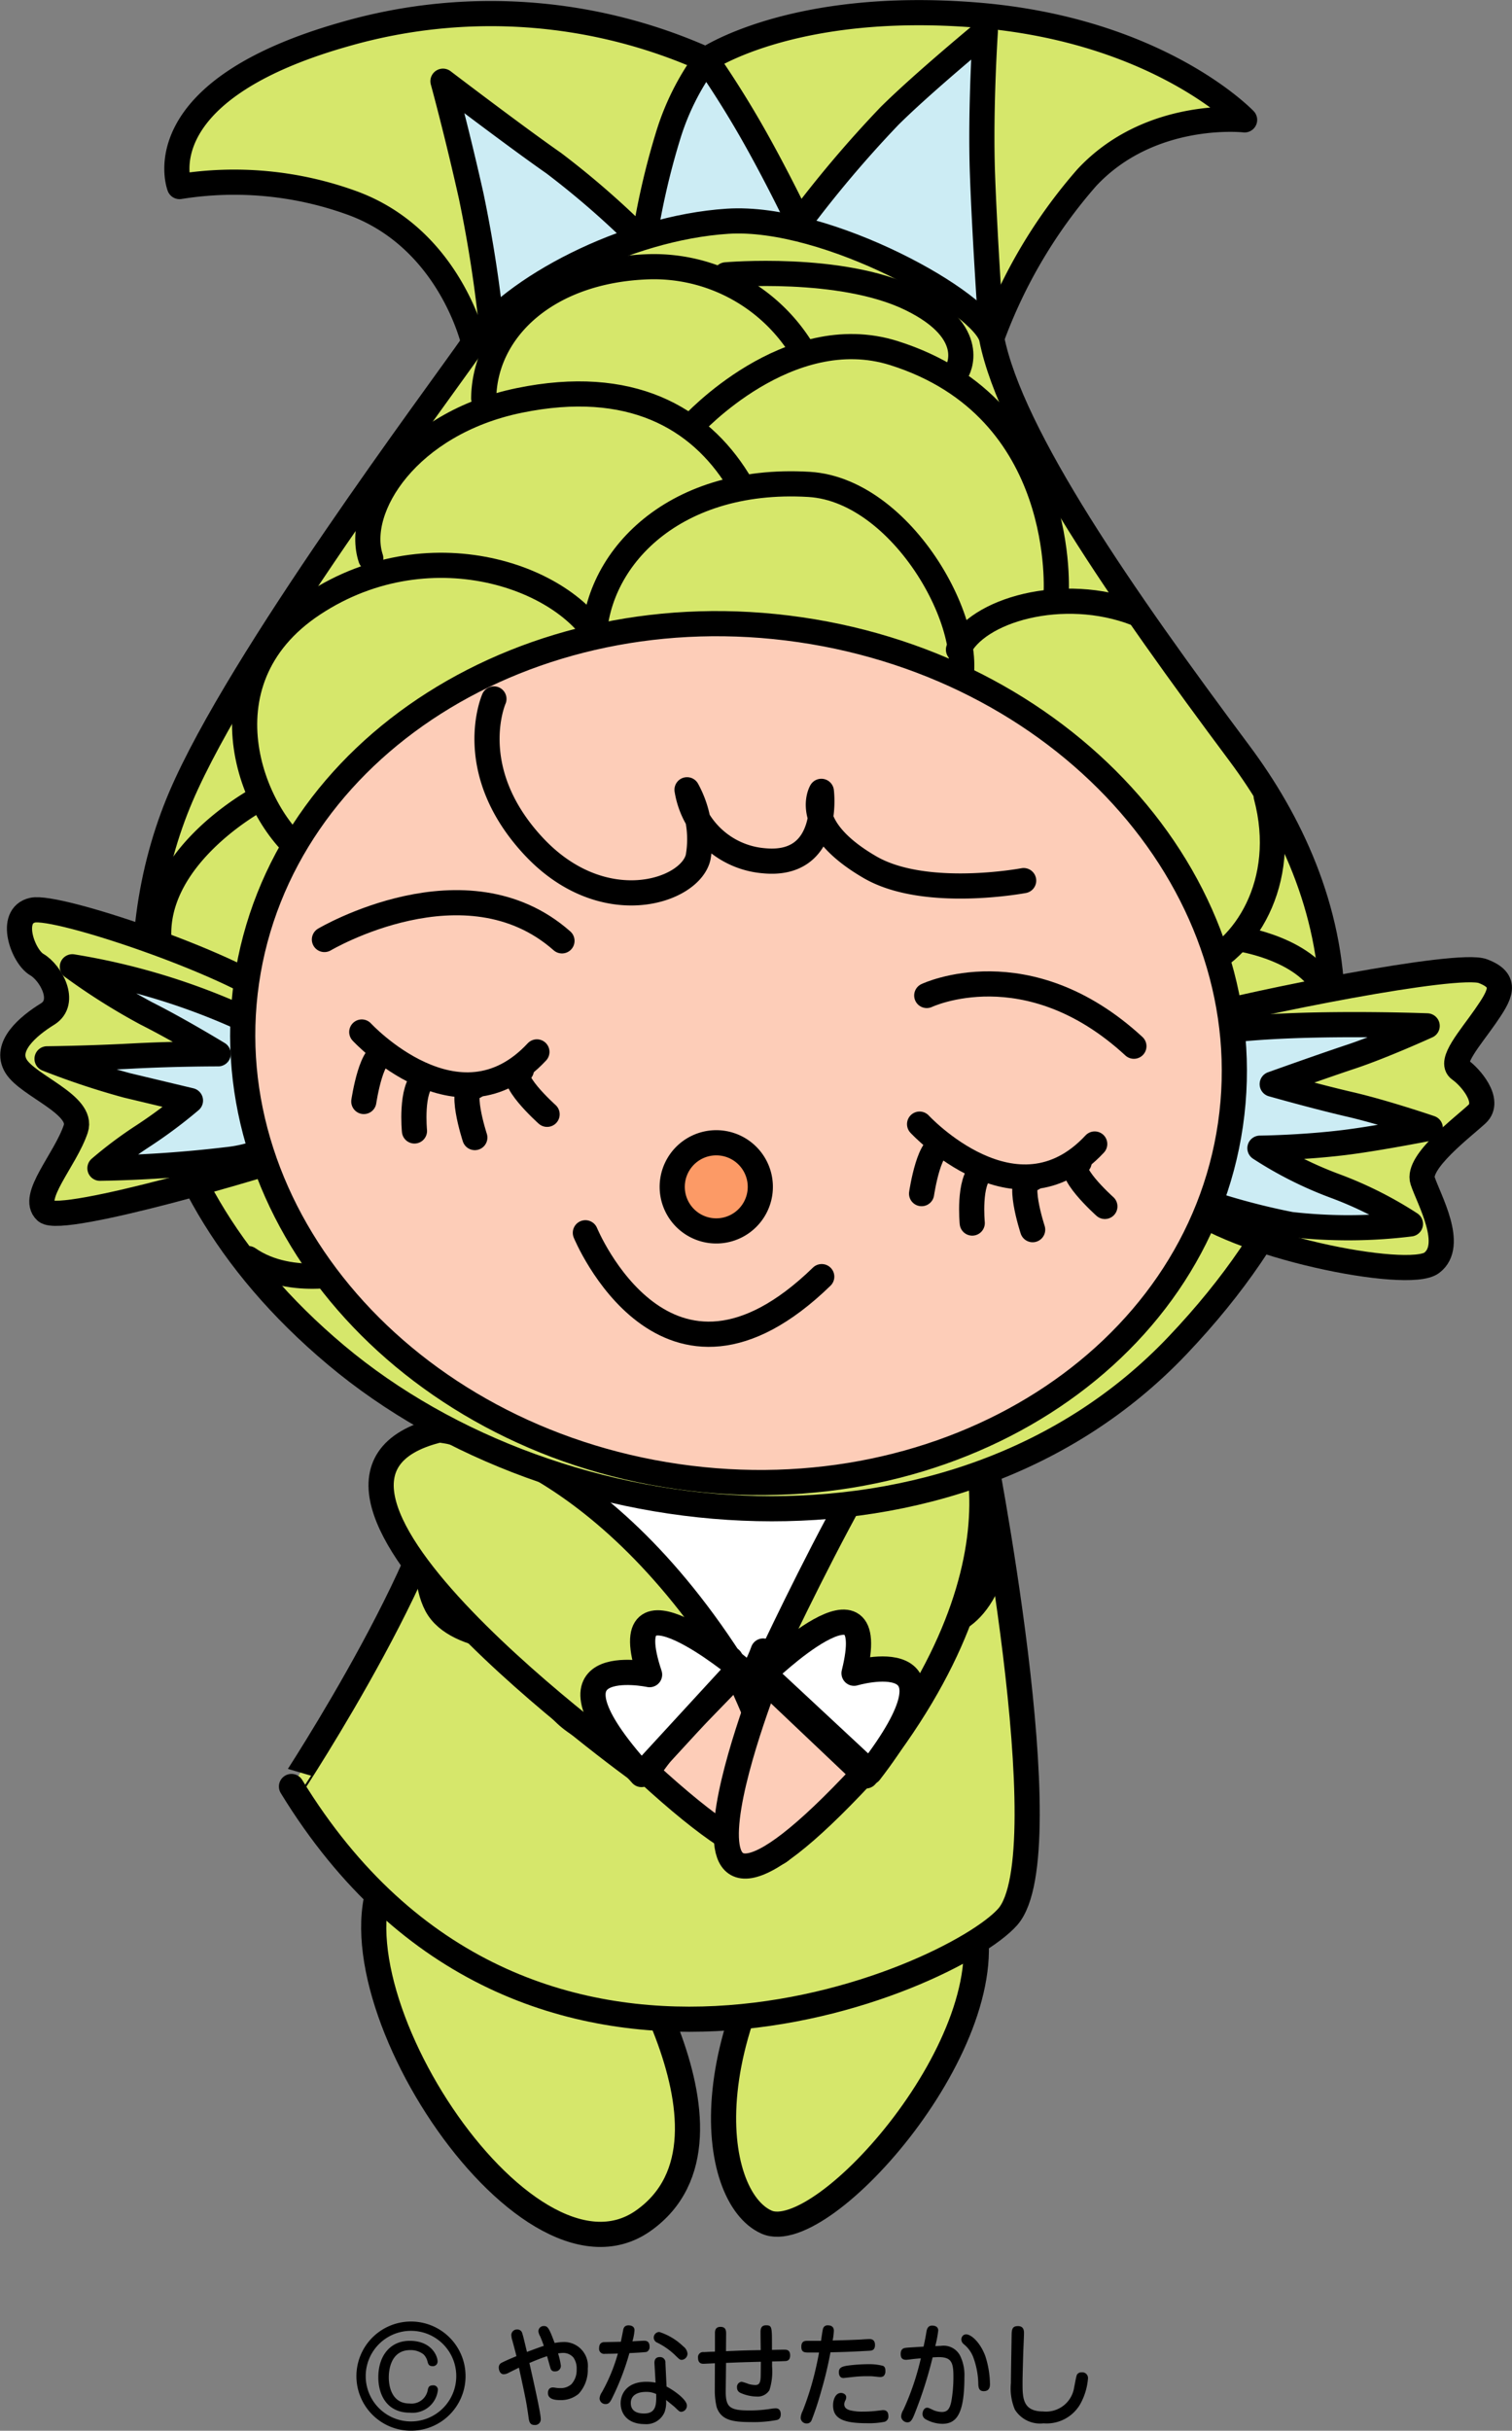
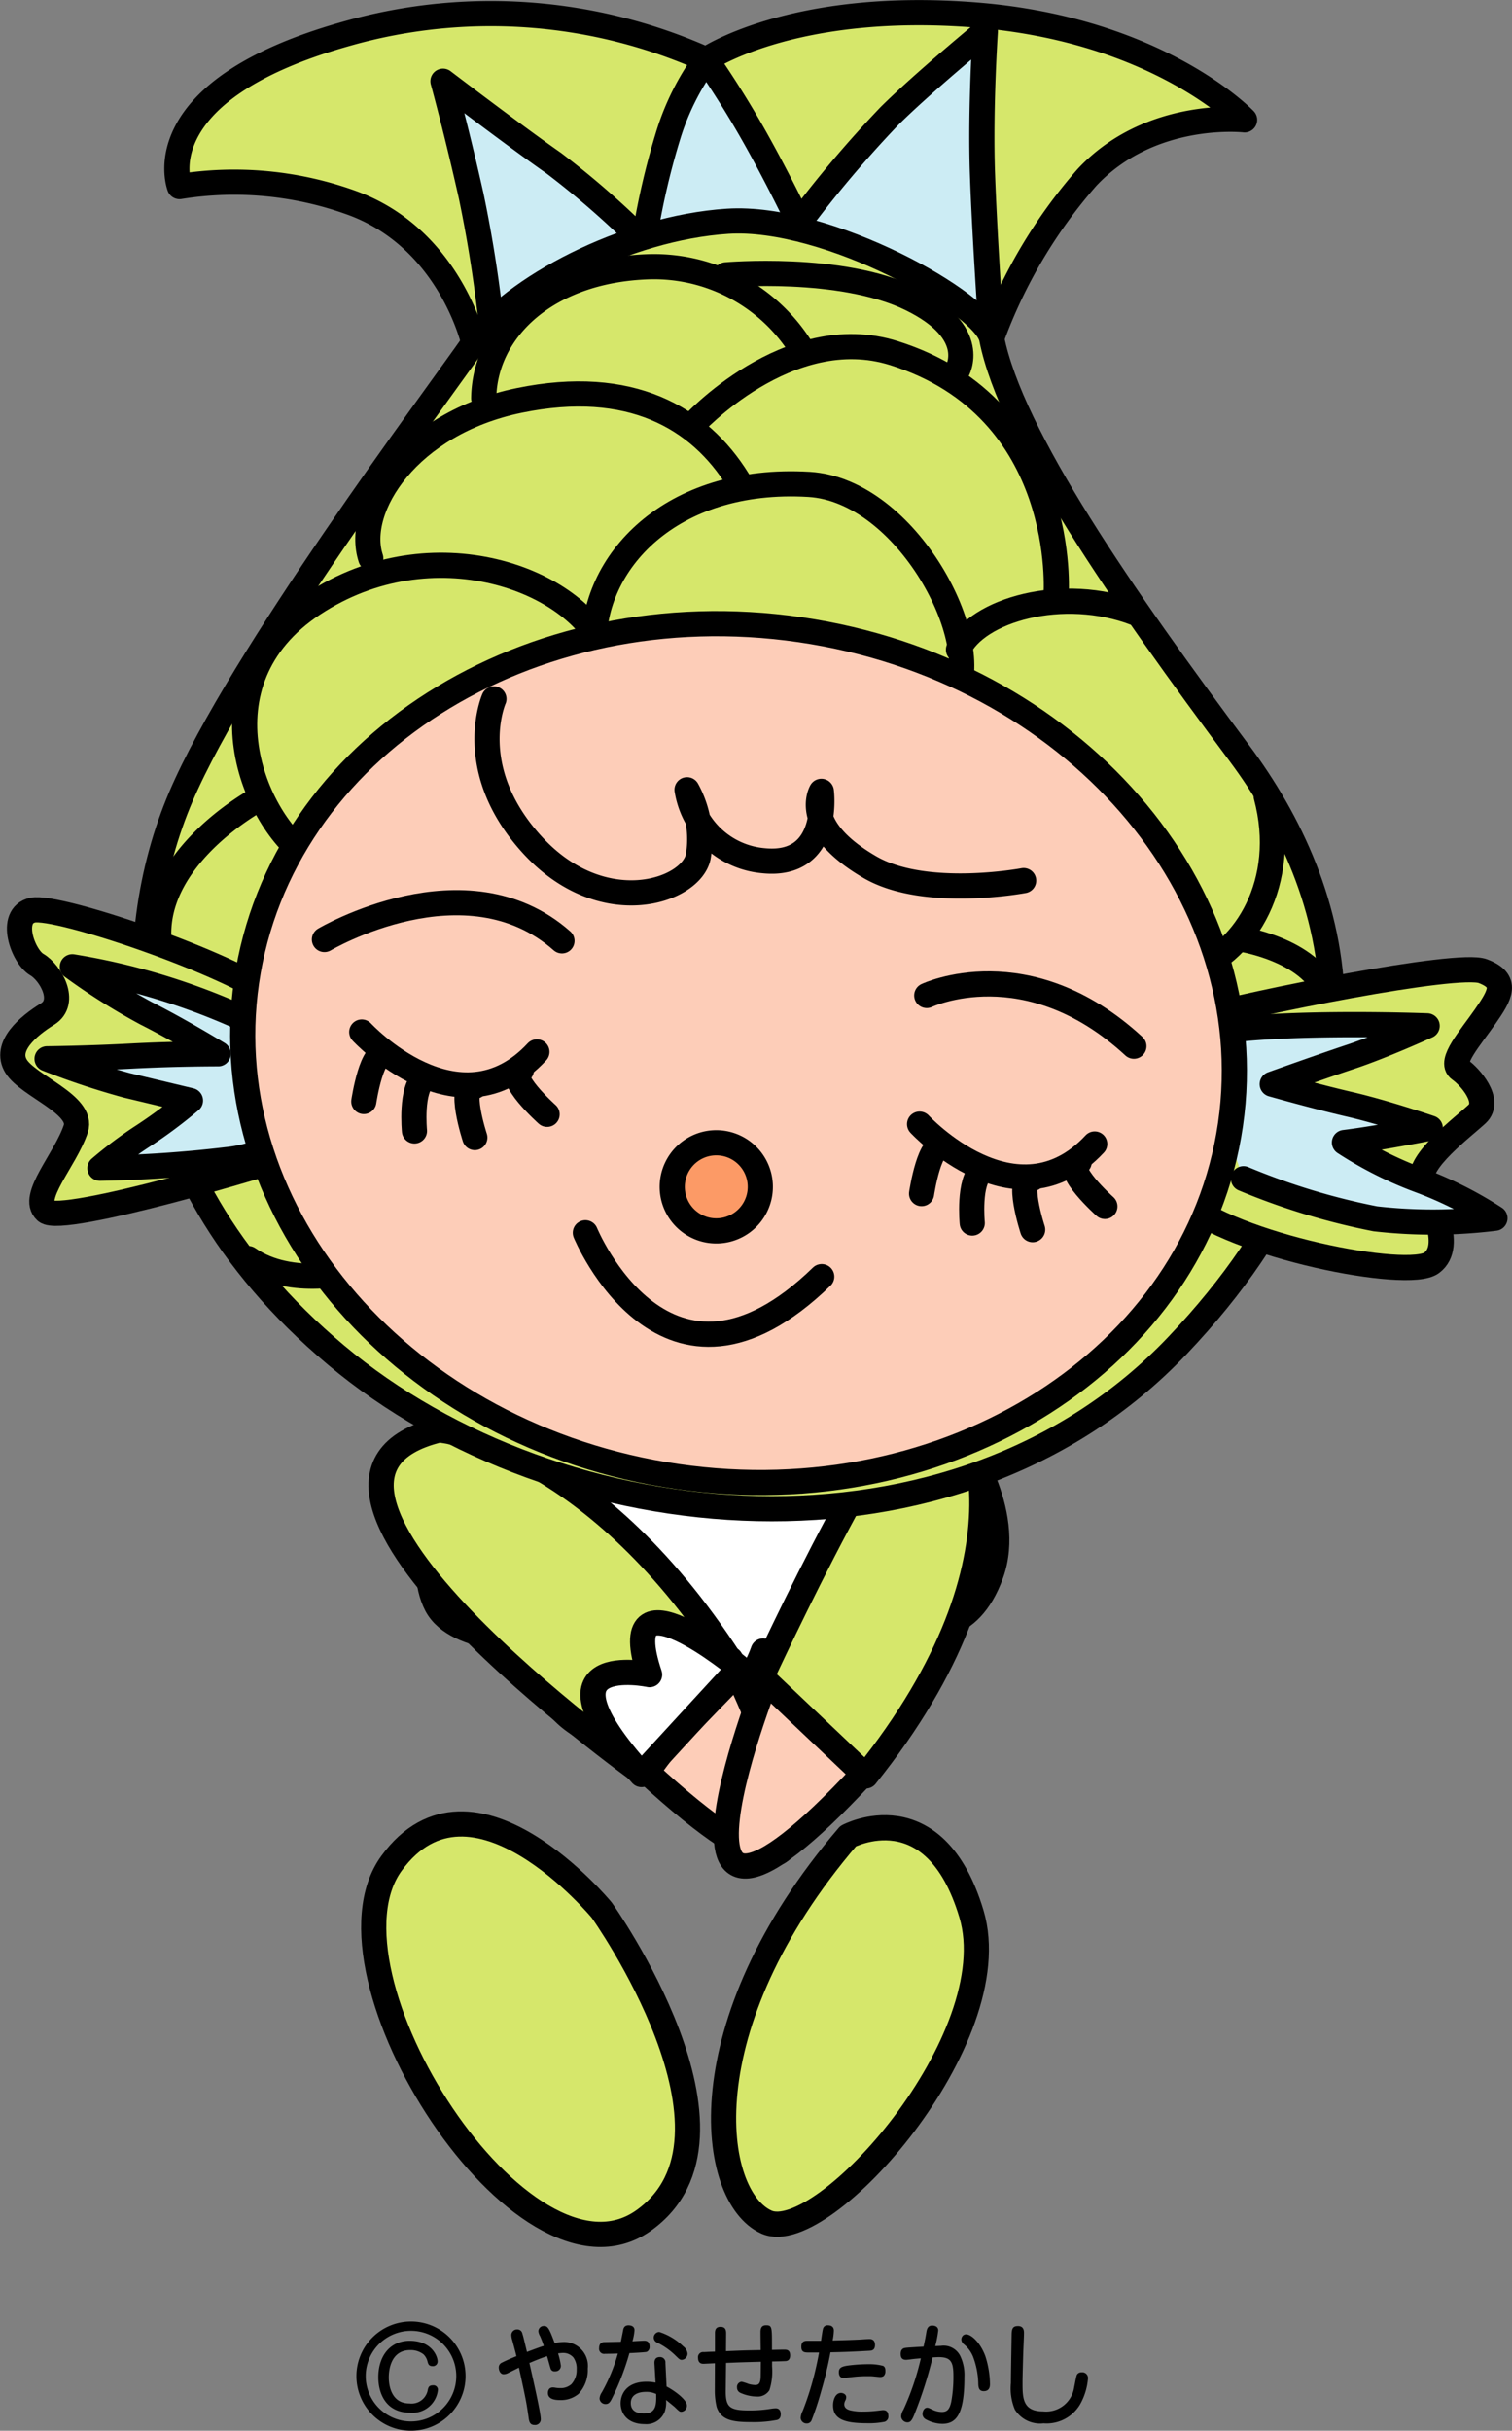
<svg xmlns="http://www.w3.org/2000/svg" width="131.508" height="211.286">
  <rect width="100%" height="100%" fill="#808080" stroke="none" />
  <g data-name="グループ 407992">
    <g data-name="グループ 407987" stroke="#000" stroke-linecap="round" stroke-linejoin="round">
      <path data-name="パス 136767" d="M52.335 166.031s14.035 19.676 3.605 27.006-28.906-21.494-21.882-31.082 18.277 4.076 18.277 4.076z" fill="#d6e76b" stroke-width="2.188" />
      <path data-name="パス 136768" d="M73.769 159.604s7.5-4.016 10.727 6.767-12.9 28.98-17.833 26.777-7.046-17.022 7.106-33.544z" fill="#d6e76b" stroke-width="2.188" />
-       <path data-name="パス 136769" d="M39.2 124.992l46.138-.033s7.178 36.166 2.306 41.664-42 21.838-62.292-11.336c0 .005 14.207-21.536 13.848-30.295z" fill="#d6e76b" stroke-width="2.188" />
      <path data-name="パス 136770" d="M42.067 126.325c-4.522 2.443-5.861 9.863-4.1 13.194s8.813 3.055 8.813 3.055-.786 7.682 7.95 8.759 11.645-7.825 11.645-7.825.484 5.366 6.937 3.7c8.009-2.069 7.1-5.944 7.1-5.944s3.838.982 5.8-4.477-2.636-11.8-2.636-11.8" fill="#fff" stroke-width="2.188" />
      <path data-name="パス 136771" d="M63.541 144.22s15.148 30.4-7.275 9.809z" fill="#fdcdb8" stroke-width="2.188" />
      <path data-name="パス 136772" d="M67.034 145.017s-12.729 31.492 8.017 9.211z" fill="#fdcdb8" stroke-width="2.188" />
      <path data-name="パス 136773" d="M38.197 124.29s13.5 1.109 25.968 21.071l-8.427 8.671s-35.44-25.4-17.541-29.742z" fill="#d6e76b" stroke-width="2.193" />
      <path data-name="パス 136774" d="M66.235 145.773s12.6-27.336 15.541-25.446 8.888 14.9-6.473 34.039z" fill="#d6e76b" stroke-width="2.193" />
      <path data-name="パス 136775" d="M64.311 144.985s-11.082-9.2-7.814.576c0 0-10.592-2.253-.7 8.683z" fill="#fff" stroke-width="2.193" />
-       <path data-name="パス 136776" d="M66.447 145.474s10.327-10.038 7.835-.034c0 0 10.383-3.071 1.369 8.6z" fill="#fff" stroke-width="2.193" />
      <path data-name="パス 136777" d="M41.205 29.81s-2.053-9.144-10.709-12.215a30.028 30.028 0 00-14.881-1.379s-3.221-8.27 14.407-13.25a45.847 45.847 0 0131.4 2.218s7.505-5.152 23.446-3.88 23.382 9.116 23.382 9.116-8.188-.93-13.733 5.027a44.16 44.16 0 00-8.269 13.969z" fill="#d6e76b" stroke-width="2.188" />
      <path data-name="パス 136778" d="M42.845 29.269a113.53 113.53 0 00-1.863-12.232c-1.262-5.643-2.454-9.977-2.454-9.977s6.323 4.817 9.629 7.118A74.725 74.725 0 0156 21.037a64.486 64.486 0 012.13-9.31 22.083 22.083 0 013.293-6.545s1.777 2.487 3.809 6.011c2.285 3.972 4.278 8.162 4.278 8.162a100.9 100.9 0 017.843-9.262c2.886-2.87 8.347-7.371 8.347-7.371s-.452 6.7-.247 12.448.8 14.243.8 14.243z" fill="#ccecf4" stroke-width="2.188" />
      <path data-name="パス 136779" d="M63.289 19.231c-8.915.58-18.794 5.855-22.083 10.579S20.838 57.281 15.719 69.281s-5.969 32.156 13.5 48.5 53.856 19.518 73.189-.821c20.039-21.079 14.1-39.818 5.39-51.486-10.067-13.485-19.859-27.537-21.545-36.061-.6-3.032-14.303-10.743-22.964-10.182z" fill="#d6e76b" stroke-width="2.188" />
      <path data-name="パス 136780" d="M115.437 86.356c-1.523-3.863-7.632-4.749-7.632-4.749" fill="none" stroke-width="2.188" />
      <path data-name="パス 136781" d="M103.93 88.581c4.88-1.369 22.832-5.008 25.047-4.166s1.523 2.042.21 3.931-3.172 3.96-2.228 4.616 2.721 2.736 1.518 3.864-5.287 4.17-4.741 5.809 2.824 5.61.783 7.137-17.211-1.457-21.826-5.508 1.237-15.683 1.237-15.683z" fill="#d6e76b" stroke-width="2.188" />
-       <path data-name="パス 136782" d="M103.708 90.111c5.683-1.518 20.421-.939 20.421-.939s-3.9 1.774-6.629 2.678c-2.411.8-6.847 2.386-6.847 2.386s3.747 1.065 6.763 1.763 6.985 2.054 6.985 2.054-4.552.9-7.466 1.257c-3.718.457-7.351.492-7.351.492a33.017 33.017 0 006.544 3.29 33.294 33.294 0 016.545 3.292 44 44 0 01-10.409.05 59.325 59.325 0 01-11.461-3.482" fill="#ccecf4" stroke-width="2.188" />
+       <path data-name="パス 136782" d="M103.708 90.111c5.683-1.518 20.421-.939 20.421-.939s-3.9 1.774-6.629 2.678c-2.411.8-6.847 2.386-6.847 2.386s3.747 1.065 6.763 1.763 6.985 2.054 6.985 2.054-4.552.9-7.466 1.257a33.017 33.017 0 006.544 3.29 33.294 33.294 0 016.545 3.292 44 44 0 01-10.409.05 59.325 59.325 0 01-11.461-3.482" fill="#ccecf4" stroke-width="2.188" />
      <path data-name="パス 136783" d="M63.131 23.89s10.009-.885 16.08 2.073 4.028 6.306 4.028 6.306" fill="none" stroke-width="2.188" />
      <path data-name="パス 136784" d="M42.07 34.616c.087-5.969 5.52-11.158 14.4-11.431a15.113 15.113 0 0113.052 6.834" fill="none" stroke-width="2.188" />
      <path data-name="パス 136785" d="M60.19 36.986s8.355-9.19 17.556-6.294c15.309 4.819 14.109 21.031 14.109 21.031" fill="none" stroke-width="2.188" />
      <path data-name="パス 136786" d="M32.248 48.534c-1.443-4.367 3.267-11.746 12.917-13.728s15.646 1.492 19.017 6.921" fill="none" stroke-width="2.188" />
      <path data-name="パス 136787" d="M26.911 74.542c-4.757-3.029-10.006-15.231.347-22.049s22.931-2.136 25.392 4.2" fill="none" stroke-width="2.188" />
      <path data-name="パス 136788" d="M51.667 56.293c-.238-7.316 6.585-14.908 18.7-14.189 8.512.506 15.438 13.681 12.661 18.483" fill="none" stroke-width="2.188" />
      <path data-name="パス 136789" d="M83.365 56.472c1.538-3.419 9.074-5.639 15.475-3.15" fill="none" stroke-width="2.188" />
      <path data-name="パス 136790" d="M110.127 69.199c2.021 7.576-1.959 13.5-6.078 14.979" fill="none" stroke-width="2.188" />
      <path data-name="パス 136791" d="M22.449 69.477s-10.711 5.726-8.29 14.138a13.449 13.449 0 009.767 9.74" fill="none" stroke-width="2.188" />
      <path data-name="パス 136792" d="M24.082 86.876c-4.213-3.213-19.09-8.232-21.238-7.764S2 83.151 3.2 83.844s2.647 3.244.936 4.3-3.789 2.827-2.735 4.541 5.89 3.349 5.19 5.436c-.915 2.726-3.977 5.922-2.6 7.164s20.135-4.36 21.52-4.94-1.429-13.469-1.429-13.469z" fill="#d6e76b" stroke-width="2.188" />
      <path data-name="パス 136793" d="M21.597 109.399c3.779 2.629 9.207 1.075 9.207 1.075" fill="none" stroke-width="2.188" />
      <path data-name="パス 136794" d="M23.423 89.635a58.169 58.169 0 00-17.131-5.6 55.11 55.11 0 006.438 4.055c2.907 1.464 6.249 3.508 6.249 3.508s-3.637-.007-7.569.2c-3.891.206-7.318.237-7.318.237a66.649 66.649 0 006.944 2.308l5.529 1.32a41.438 41.438 0 01-4.083 3.051 35.433 35.433 0 00-3.79 2.832 107.759 107.759 0 0011.03-.743 11.811 11.811 0 006.67-2.931" fill="#ccecf4" stroke-width="2.188" />
      <path data-name="パス 136795" d="M107.023 97.741c-2.949 20.326-24.5 34.025-48.126 30.6s-40.403-22.692-37.45-43.016 24.5-34.021 48.134-30.59 40.391 22.684 37.442 43.006z" fill="#fdcdb8" stroke-width="2.188" />
      <path data-name="パス 136796" d="M42.959 60.752s-2.7 6.109 3.357 12.707 13.709 4.07 14.406 1.052a8.935 8.935 0 00-.966-5.862 7.379 7.379 0 006.645 6.166c5.9.6 5.037-6.029 5.037-6.029s-1.84 3.075 4.241 6.6c4.8 2.777 13.354 1.159 13.354 1.159" fill="none" stroke-width="2.188" />
      <path data-name="パス 136797" d="M66.09 103.71a3.831 3.831 0 11-3.237-4.338 3.83 3.83 0 013.237 4.338z" fill="#fc9a66" stroke-width="2.188" />
      <path data-name="パス 136798" d="M28.217 81.664s12.286-7.275 20.661.117" fill="none" stroke-width="2.188" />
      <path data-name="パス 136799" d="M80.605 86.53s8.725-4.149 18.017 4.409" fill="none" stroke-width="2.188" />
      <path data-name="パス 136800" d="M31.465 89.705s8.394 9.075 15.233 1.728" fill="none" stroke-width="2.188" />
      <path data-name="パス 136801" d="M31.643 95.744s.723-4.878 1.988-3.981" fill="none" stroke-width="2.188" />
      <path data-name="パス 136802" d="M36.048 98.305s-.36-3.662.868-4.589" fill="none" stroke-width="2.188" />
      <path data-name="パス 136803" d="M41.298 98.88s-1.536-4.687 0-4.451" fill="none" stroke-width="2.188" />
      <path data-name="パス 136804" d="M47.585 96.859s-3.681-3.283-2.239-3.846" fill="none" stroke-width="2.188" />
      <path data-name="パス 136805" d="M79.982 97.711s8.391 9.075 15.232 1.728" fill="none" stroke-width="2.188" />
      <path data-name="パス 136806" d="M80.156 103.753s.723-4.879 1.99-3.982" fill="none" stroke-width="2.188" />
      <path data-name="パス 136807" d="M84.562 106.311s-.36-3.661.867-4.589" fill="none" stroke-width="2.188" />
      <path data-name="パス 136808" d="M89.816 106.885s-1.536-4.686 0-4.45" fill="none" stroke-width="2.188" />
      <path data-name="パス 136809" d="M96.098 104.866s-3.679-3.281-2.238-3.846" fill="none" stroke-width="2.188" />
      <path data-name="パス 136810" d="M50.915 107.158s6.992 16.98 20.554 3.812" fill="none" stroke-width="2.193" />
    </g>
    <g data-name="グループ 407991">
      <g data-name="グループ 407988">
        <path data-name="パス 136811" d="M47.032 210.258a.489.489 0 01-.553.525c-.41 0-.46-.33-.505-.643-.181-1.3-.244-1.6-.838-4.338-.139.067-.684.34-.882.436a.94.94 0 01-.445.137c-.306 0-.428-.349-.428-.572a.45.45 0 01.291-.446c.345-.185 1.149-.516 1.246-.555-.1-.418-.167-.66-.356-1.359a1.847 1.847 0 01-.089-.474.486.486 0 01.513-.486.432.432 0 01.445.358c.053.155.1.324.4 1.594.4-.147 1.134-.427 1.467-.527a9.046 9.046 0 00-.332-.861.966.966 0 01-.138-.418.458.458 0 01.47-.446c.331 0 .446.133.941 1.473a5.156 5.156 0 01.831-.085 2.078 2.078 0 012.052 2.311 3.052 3.052 0 01-.794 2.193 2.386 2.386 0 01-1.633.544c-.461 0-1.037-.088-1.037-.613 0-.252.113-.484.437-.484a1.855 1.855 0 01.261.032 2.633 2.633 0 00.376.026 1.4 1.4 0 00.966-.339 1.8 1.8 0 00.456-1.281 1.66 1.66 0 00-.28-1.039 1.171 1.171 0 00-.892-.4c-.164 0-.348.032-.445.039a5.918 5.918 0 01.244 1.069.474.474 0 01-.513.494.345.345 0 01-.385-.26c-.009-.02-.269-.943-.3-1.061-.351.118-.621.206-1.538.595.507 2.238.987 4.413.987 4.861z" />
        <path data-name="パス 136812" d="M53.195 208.541c-.151.29-.27.425-.525.425a.506.506 0 01-.521-.484 1.04 1.04 0 01.19-.525 15.183 15.183 0 001.4-3.38c-.7.021-.953.021-1.117.021a.439.439 0 01-.515-.486c0-.457.27-.5.366-.525.062-.009 1.352-.028 1.527-.037.034-.158.176-.877.2-1.011s.088-.416.462-.416c.088 0 .524.009.524.425a4.376 4.376 0 01-.181.964 40.04 40.04 0 011.011-.051c.123 0 .481 0 .481.5a.459.459 0 01-.253.469c-.1.037-1.272.1-1.5.106a22.363 22.363 0 01-1.549 4.005zm3.728-3.089c-.017-.221.026-.571.462-.571a.465.465 0 01.49.523l.1 2.039c.691.36 1.765 1.146 1.765 1.64a.521.521 0 01-.481.555c-.156 0-.2-.05-.593-.428a48.921 48.921 0 00-.735-.6 2.493 2.493 0 01-.13 1.058 1.717 1.717 0 01-1.72 1.04c-1.544 0-2.1-.953-2.1-1.807 0-.767.481-1.874 2.265-1.874a4.454 4.454 0 01.773.077zm-.742 2.457c-.706 0-1.317.272-1.317.97 0 .906.926.906 1.159.906 1.074 0 1.065-.818 1.05-1.692a1.951 1.951 0 00-.892-.185zm3.238-3.963a.891.891 0 01.377.632.542.542 0 01-.5.545c-.167 0-.227-.07-.479-.31a6.164 6.164 0 00-1.649-1.184.479.479 0 01-.307-.428.486.486 0 01.488-.5 5.326 5.326 0 012.07 1.244z" />
        <path data-name="パス 136813" d="M63.121 207.83c-.009 1.435.366 1.69 2.067 1.69a11.634 11.634 0 001.882-.146 2.872 2.872 0 01.4-.038c.394 0 .437.347.437.512 0 .311-.14.45-.323.5a10.742 10.742 0 01-2.271.184c-1.65 0-2.584-.184-2.978-1.289a6.114 6.114 0 01-.165-1.468l.009-2.355c-.1.007-.978.046-.987.046-.113 0-.479 0-.479-.516a.44.44 0 01.5-.5c.221-.009.3-.021.97-.041v-1.591c0-.214.026-.563.481-.563.42 0 .491.263.491.563l-.011 1.552c1.369-.058 1.519-.067 3.021-.093-.008-.508-.017-1.284-.017-1.534s.017-.625.478-.625c.517 0 .517.155.517 1.778v.361c.725-.02.918-.02 1.074-.02.172 0 .506 0 .506.5 0 .431-.272.479-.366.49a35.98 35.98 0 01-1.205.037v.435a5.355 5.355 0 01-.228 2.054 1.2 1.2 0 01-1.107.561 3.589 3.589 0 01-1.415-.32.487.487 0 01-.3-.466.448.448 0 01.41-.5 4.645 4.645 0 01.6.193 2.385 2.385 0 00.561.089c.3 0 .481-.1.49-.788.008-.347.008-.892.014-1.233-1.509.041-1.658.041-3.028.1z" />
        <path data-name="パス 136814" d="M70.385 204.486c-.393 0-.688 0-.688-.5 0-.41.2-.516.488-.516h1.224c.121-.826.138-.913.165-1.018a.4.4 0 01.424-.331c.361 0 .527.176.527.474a5.377 5.377 0 01-.105.844c1.067-.028 1.5-.037 2.524-.085.1-.013.576-.039.672-.039.142 0 .488.02.488.513s-.331.494-.5.505c-1.72.1-2.57.117-3.372.135a33.6 33.6 0 01-.821 3.42 25.164 25.164 0 01-.821 2.483.432.432 0 01-.41.281.511.511 0 01-.542-.483 1.58 1.58 0 01.184-.622 25.4 25.4 0 001.045-3.311c.142-.582.265-1.166.37-1.748zm6.514 6.028a6.894 6.894 0 01-1.494.118c-2.069 0-2.949-.408-2.949-1.562 0-.448.192-1.07.692-1.07.172 0 .452.108.452.37a.652.652 0 01-.068.272.745.745 0 00-.1.34c0 .319.235.457.54.534a4.33 4.33 0 001.057.106 10.669 10.669 0 001.241-.07c.41-.047.461-.058.54-.058.324 0 .456.2.456.5a.473.473 0 01-.367.524zm-.051-3.978a.543.543 0 01-.3.08c-.083 0-.448-.042-.666-.062-.129-.01-.236-.01-.445-.01a10.7 10.7 0 00-1.284.072c-.1.009-.76.085-.793.085-.4 0-.4-.448-.4-.5 0-.379.226-.5.8-.582a14.221 14.221 0 011.816-.119 4.7 4.7 0 011.239.148c.193.114.193.3.193.486a.558.558 0 01-.161.406z" />
        <path data-name="パス 136815" d="M80.574 202.702c.034-.2.1-.558.5-.558.138 0 .53.028.53.433a9.553 9.553 0 01-.259 1.35c.059 0 .436-.02.5-.02a1.611 1.611 0 011.66.853 3.806 3.806 0 01.376 1.836c0 3.155-.647 4.087-1.92 4.087a3.051 3.051 0 01-1.469-.406.522.522 0 01-.255-.448c0-.243.142-.545.4-.545.113 0 .167.03.583.225a2 2 0 00.691.144c.462 0 .674-.211.823-.872a11.984 11.984 0 00.19-2.235c0-1.212-.19-1.66-1.274-1.66-.185 0-.421.021-.534.021a36.147 36.147 0 01-1.624 5.048c-.209.5-.349.6-.566.6a.555.555 0 01-.549-.515 1.243 1.243 0 01.2-.583 22.864 22.864 0 001.514-4.466c-.146.012-.576.041-.9.091-.173.018-.331.037-.391.037-.429 0-.462-.31-.462-.513 0-.437.27-.5.366-.516.167-.029.347-.039 1.624-.116.163-.765.169-.81.246-1.272zm3.468.206c.428 0 1.232.708 1.667 1.916a8.245 8.245 0 01.394 2.4c0 .158 0 .622-.541.622-.42 0-.456-.322-.473-.6a7.046 7.046 0 00-.445-2.369 2.685 2.685 0 00-.823-1.119.546.546 0 01-.207-.406.482.482 0 01.165-.361.405.405 0 01.263-.083z" />
        <path data-name="パス 136816" d="M89.062 202.802c0 .272-.054 1.436-.063 1.678-.017.642-.062 2.068-.062 2.622 0 1.312 0 2.505 1.791 2.505a2.466 2.466 0 002.7-2.115c.045-.167.167-.934.238-1.07a.431.431 0 01.4-.213.5.5 0 01.566.5 5.469 5.469 0 01-.706 2.31 3.374 3.374 0 01-3.16 1.622 2.58 2.58 0 01-2.5-1.2 4.758 4.758 0 01-.341-2.3c0-.672.054-3.584.063-4.186.007-.5.07-.767.555-.767.519.003.519.44.519.614z" />
      </g>
      <g data-name="グループ 407990">
        <g data-name="グループ 407989">
          <path data-name="パス 136817" d="M38.06 205.264a.4.4 0 01-.435.407c-.33 0-.379-.179-.444-.407a1.275 1.275 0 00-.356-.629 1.831 1.831 0 00-1.142-.36c-1.754 0-1.868 1.855-1.868 2.37 0 .836.288 2.271 1.8 2.271a1.436 1.436 0 001.594-1.2c.049-.194.095-.377.449-.377a.384.384 0 01.429.391 2.222 2.222 0 01-2.427 1.986c-2.088 0-2.756-1.664-2.756-3.075 0-1.895 1.054-3.173 2.727-3.173 1.894 0 2.429 1.314 2.429 1.796z" />
        </g>
        <path data-name="パス 136818" d="M40.088 206.537a4.342 4.342 0 11-4.342-4.341 4.339 4.339 0 014.342 4.341z" fill="none" stroke="#000" stroke-width=".808" />
      </g>
    </g>
  </g>
</svg>